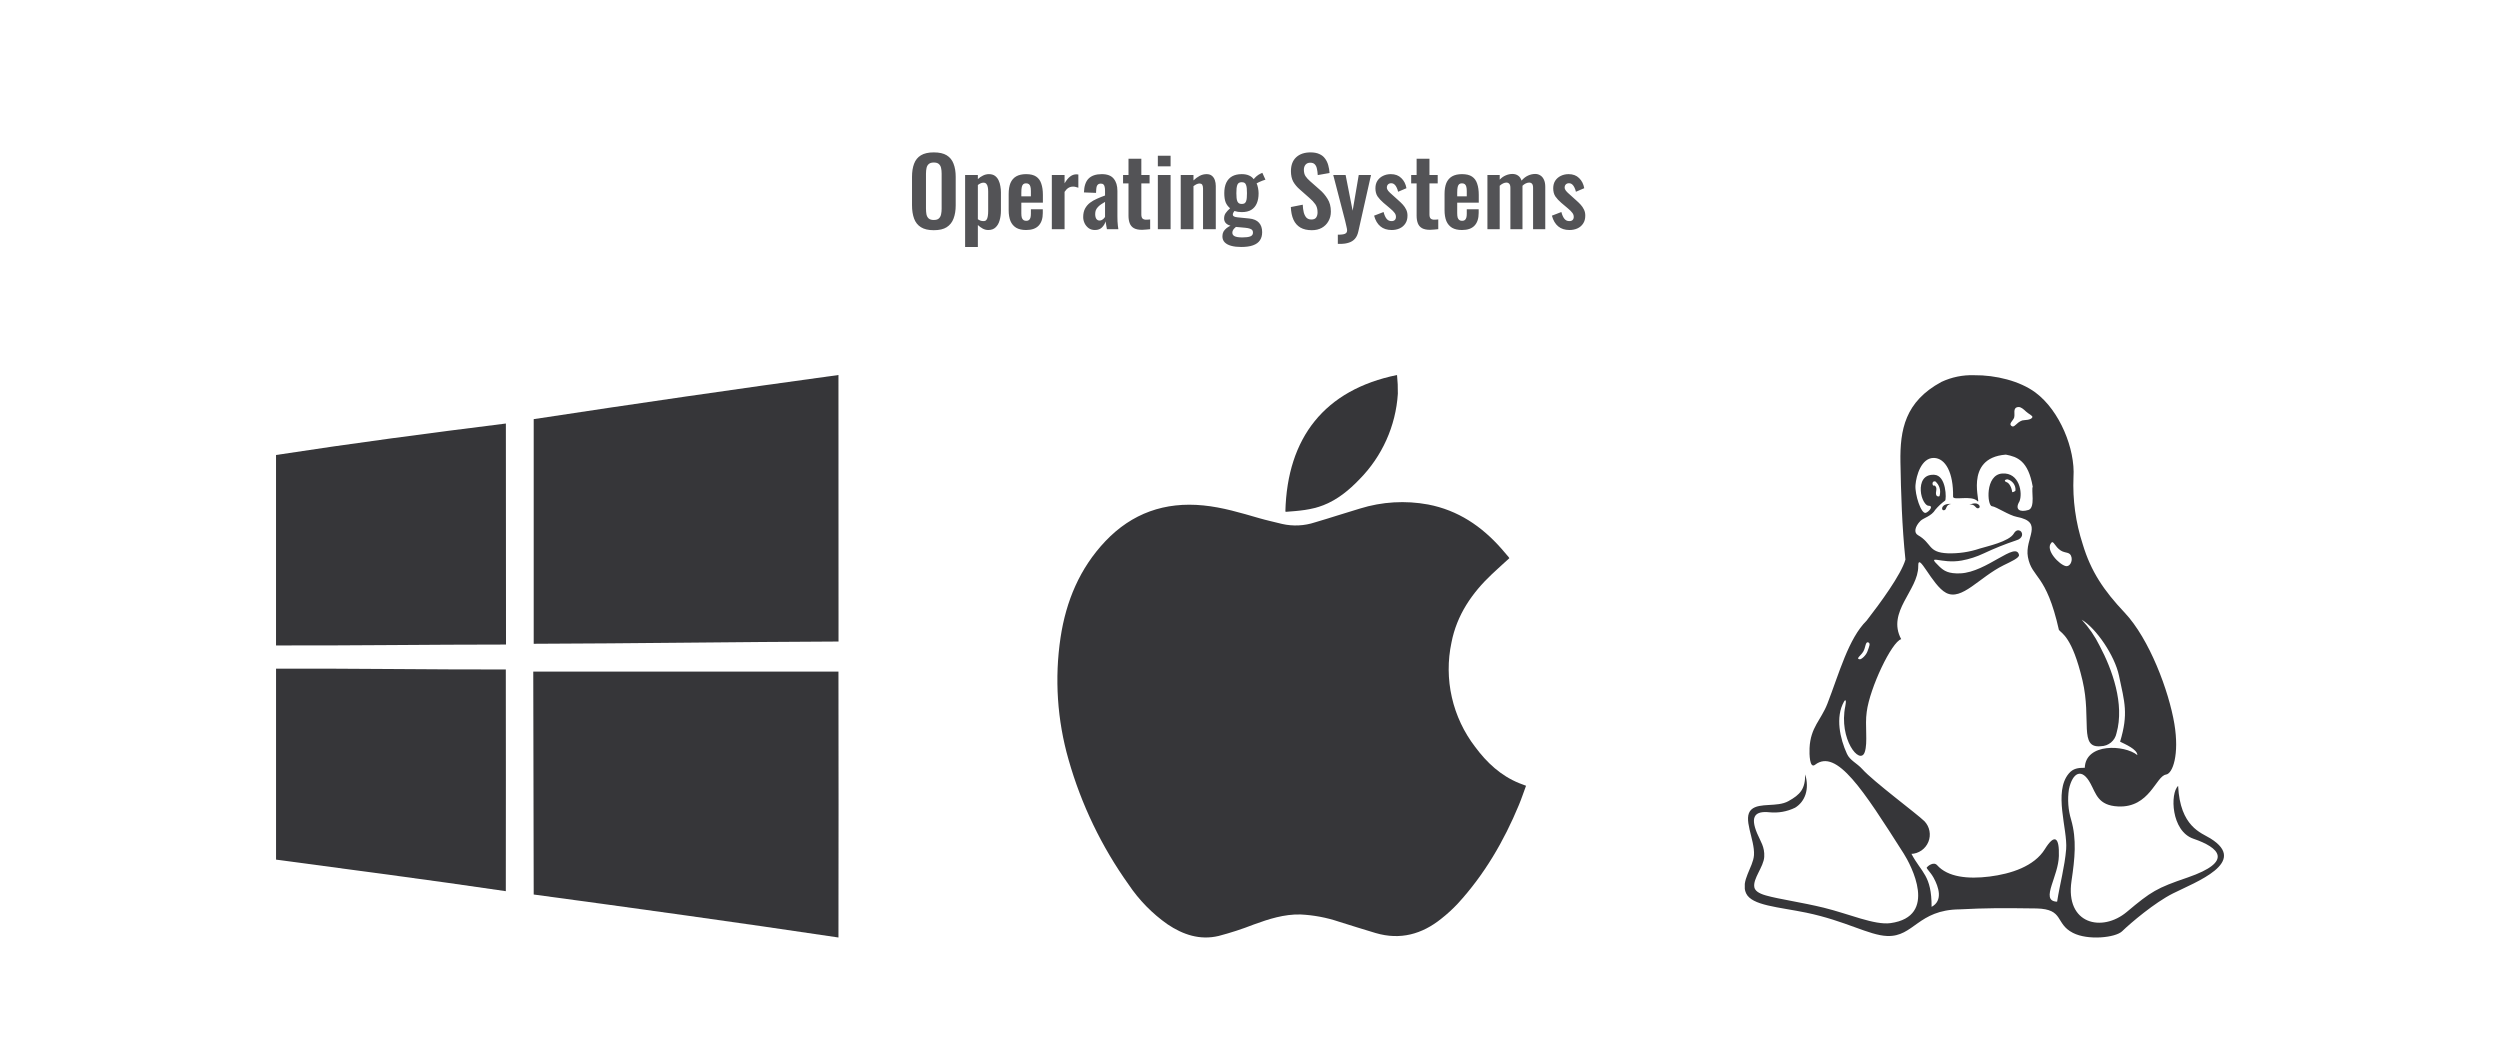
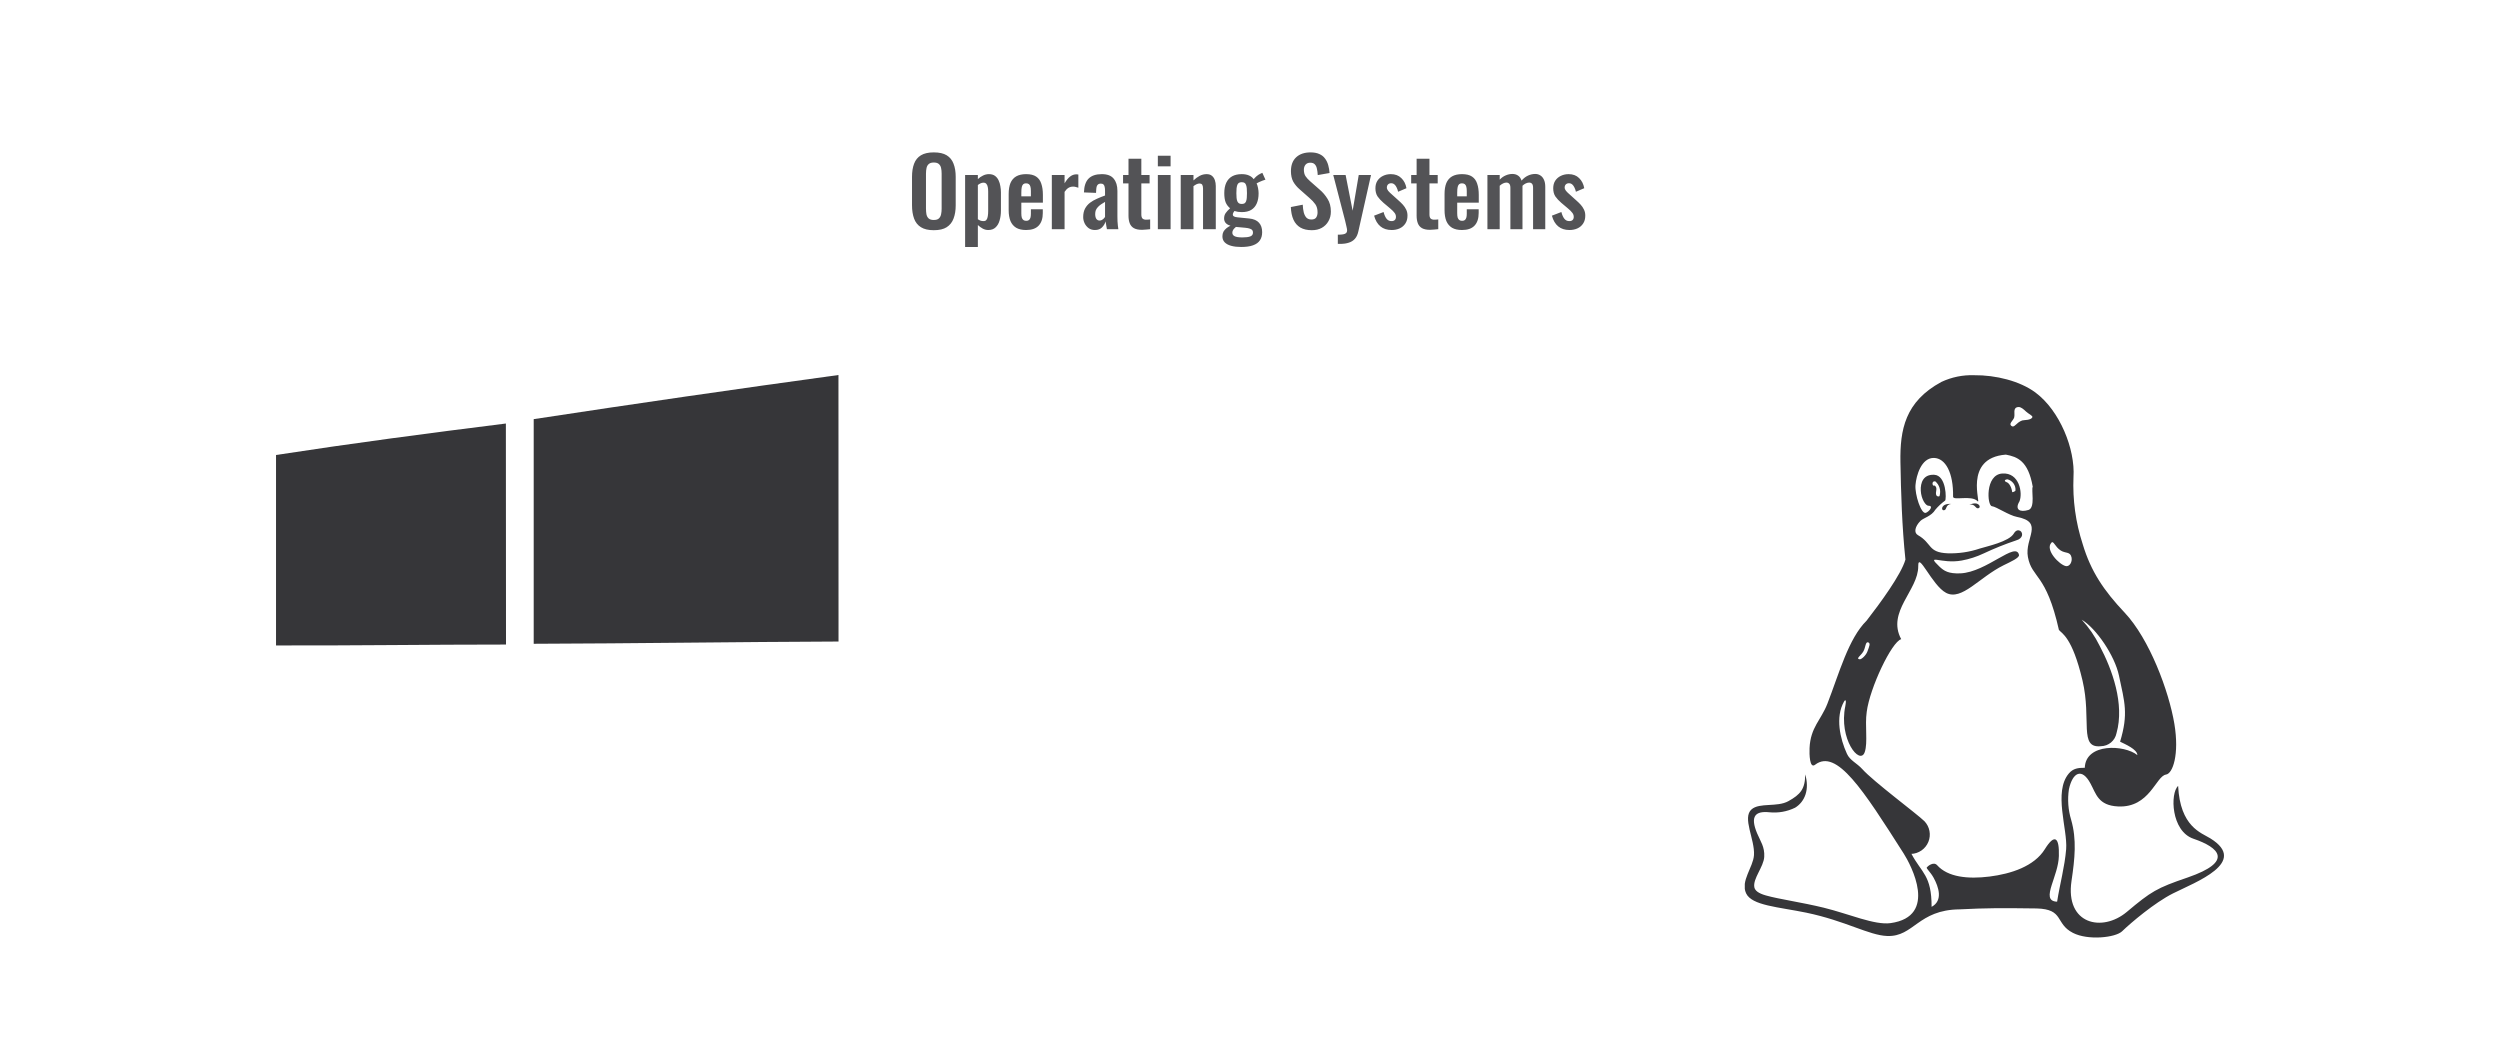
<svg xmlns="http://www.w3.org/2000/svg" width="480" height="204" viewBox="0 0 480 204" fill="none">
  <g clip-path="url(#clip0_1502_12764)">
    <path d="M102.473 80.475C121.955 77.502 141.458 74.677 160.984 72C160.998 89.064 161.003 106.121 160.997 123.174C141.492 123.248 121.987 123.546 102.471 123.606C102.458 109.222 102.458 94.845 102.471 80.475H102.473Z" fill="#1E1E21" fill-opacity="0.89" />
    <path d="M53 87.358C67.667 85.101 82.398 83.153 97.128 81.315C97.143 95.464 97.151 109.61 97.153 123.754C82.436 123.754 67.717 123.965 52.997 123.926V87.358H53Z" fill="#1E1E21" fill-opacity="0.89" />
-     <path d="M53 128.38C67.706 128.331 82.411 128.566 97.117 128.541C97.117 142.729 97.153 156.916 97.117 171.106C82.425 168.934 67.706 167.033 52.989 165.046L53 128.38Z" fill="#1E1E21" fill-opacity="0.89" />
-     <path d="M102.386 128.949H160.984C161.009 145.962 161.009 162.979 160.984 180C141.511 177.089 121.987 174.386 102.471 171.747C102.447 157.486 102.419 143.22 102.386 128.949Z" fill="#1E1E21" fill-opacity="0.89" />
  </g>
  <g clip-path="url(#clip1_1502_12764)">
-     <path d="M289.801 107.166C288.693 108.176 287.576 109.177 286.481 110.206C282.612 113.848 279.707 118.083 278.682 123.366C277.945 126.835 277.969 130.422 278.755 133.881C279.54 137.34 281.067 140.59 283.231 143.407C285.462 146.414 288.12 148.912 291.659 150.358C292.073 150.524 292.493 150.673 293 150.867C292.534 152.114 292.134 153.342 291.636 154.537C288.754 161.488 285.005 167.92 279.888 173.499C278.921 174.53 277.876 175.488 276.764 176.362C273.039 179.374 268.848 180.533 264.122 179.143C261.766 178.457 259.438 177.688 257.091 176.969C254.701 176.165 252.209 175.697 249.688 175.579C246.531 175.505 243.635 176.446 240.701 177.512C238.506 178.374 236.261 179.106 233.978 179.703C230.379 180.561 227.119 179.458 224.139 177.447C221.207 175.383 218.681 172.799 216.689 169.824C211.499 162.552 207.601 154.447 205.165 145.863C202.979 138.246 202.454 130.251 203.624 122.416C204.676 115.433 207.293 109.131 212.219 103.922C217.341 98.528 223.65 96.309 231.035 97.041C234.714 97.403 238.224 98.464 241.744 99.483C243.211 99.909 244.71 100.229 246.196 100.604C248.276 101.071 250.444 100.964 252.468 100.294C255.369 99.451 258.232 98.491 261.11 97.643C265.345 96.324 269.84 96.057 274.203 96.865C279.939 97.968 284.475 101.035 288.269 105.336C288.735 105.873 289.201 106.42 289.666 106.967C289.717 107.029 289.762 107.096 289.801 107.166V107.166Z" fill="#1E1E21" fill-opacity="0.89" />
-     <path d="M268.229 72C268.352 73.196 268.405 74.398 268.387 75.6C267.993 81.775 265.38 87.602 261.026 92.018C259.038 94.094 256.835 95.915 254.125 96.986C251.797 97.912 249.362 98.088 246.908 98.269C246.871 98.269 246.829 98.227 246.792 98.209C247.141 84.025 254.326 74.85 268.229 72Z" fill="#1E1E21" fill-opacity="0.89" />
-   </g>
+     </g>
  <g clip-path="url(#clip2_1502_12764)">
    <path fill-rule="evenodd" clip-rule="evenodd" d="M366.944 163.953C367.659 163.925 368.351 163.691 368.937 163.281C369.522 162.871 369.977 162.301 370.247 161.639C370.517 160.978 370.59 160.253 370.458 159.551C370.326 158.849 369.994 158.2 369.502 157.681C367.996 156.21 359.709 150.071 357.549 147.658C356.547 146.534 355.181 146.005 354.61 144.724C353.286 141.832 352.359 137.692 354.039 134.726C354.337 134.189 354.536 134.428 354.304 135.552C352.98 141.882 357.118 147.063 358.029 144.402C358.658 142.576 358.029 139.296 358.41 136.684C358.997 132.082 363.203 123.224 365.032 122.72C362.184 117.456 368.343 113.333 368.302 108.713C368.252 105.706 370.942 112.407 373.649 113.828C376.671 115.415 379.998 110.837 384.717 108.515C386.049 107.862 387.755 107.11 387.647 106.548C387.093 103.846 381.447 109.854 376.406 110.085C374.113 110.176 373.26 109.631 372.366 108.78C369.684 106.185 372.639 108.35 376.638 107.623C378.107 107.354 379.535 106.893 380.884 106.251C382.89 105.306 384.949 104.478 387.051 103.772C388.533 103.367 388.417 102.26 387.879 101.921C387.548 101.731 387.051 101.748 386.662 102.425C385.751 104.003 381.447 104.904 380.106 105.325C378.124 105.995 376.038 106.302 373.947 106.234C370.106 106.077 371 104.317 368.244 102.747C367.416 102.285 367.656 101.095 368.732 100.004C369.295 99.442 370.835 99.128 371.596 97.847C372.147 97.198 372.772 96.615 373.459 96.112C373.724 95.93 373.749 91.237 371.34 91.154C369.287 91.072 368.707 92.65 368.79 94.228C368.873 95.806 369.717 97.112 370.272 97.104C371.348 97.104 370.346 98.277 369.75 98.467C368.865 98.756 367.631 94.955 367.772 93.129C367.913 91.303 368.914 87.857 371.331 87.923C373.5 87.981 375.073 90.7 374.99 95.36C374.99 96.186 378.517 94.988 379.692 96.228C380.52 97.12 376.803 87.923 385.122 87.287C387.308 87.708 389.41 88.436 390.288 93.46C389.965 93.988 390.834 97.492 389.46 97.913C387.804 98.418 386.786 97.839 387.738 96.261C388.392 94.683 387.738 90.675 384.427 90.915C381.116 91.154 381.53 97.071 382.44 97.186C383.351 97.302 385.669 98.938 387.275 99.252C392.556 100.277 388.674 103.301 389.361 106.962C390.139 111.093 392.862 110.002 395.312 120.951C395.826 121.612 397.862 122.249 399.84 130.652C401.62 138.221 399.095 143.725 403.375 143.27C404.082 143.261 404.765 143.01 405.309 142.559C405.853 142.107 406.225 141.483 406.363 140.791C407.961 135.189 405.536 128.512 403.135 124C402.233 122.168 401.07 120.476 399.683 118.976C402.464 120.629 406.024 125.86 406.843 129.718C407.92 134.833 408.689 136.998 407.059 142.402C407.994 142.873 410.37 143.865 410.37 144.981C407.936 142.981 400.436 142.626 400.279 147.41C399.004 147.41 398.036 147.534 397.216 148.509C394.22 152.062 397.001 159.202 396.703 163.036C396.43 166.407 395.495 169.745 394.965 173.125C393.185 173.059 393.359 171.753 393.93 169.919C394.435 168.308 395.254 166.283 395.304 164.341C395.354 162.581 395.163 161.482 394.716 161.21C394.269 160.937 393.574 161.49 392.614 163.036C390.569 166.341 386.124 167.779 381.977 168.299C377.83 168.82 373.98 168.407 371.936 166.126C371.24 165.341 370.082 166.341 369.941 166.548C369.8 166.754 370.62 167.374 371.265 168.547C372.209 170.283 373.111 172.91 370.868 174.117C370.868 168.01 368.964 167.655 366.986 163.92L366.944 163.953ZM365.462 163.796C366.944 166.126 372.184 175.959 362.979 177.24C359.908 177.662 354.966 175.455 350.173 174.282C345.869 173.232 341.506 172.629 339.056 171.927C337.583 171.514 336.97 170.985 336.838 170.373C336.498 168.721 338.626 166.448 338.733 164.515C338.841 162.581 338.03 161.581 337.367 160.003C336.705 158.425 336.54 157.243 337.061 156.566C337.475 156.037 338.319 155.814 339.694 155.954C341.399 156.135 343.12 155.831 344.66 155.078C346.556 153.921 347.458 151.542 346.597 148.682C346.597 151.484 345.678 152.541 343.369 153.822C341.2 155.029 337.848 154.054 336.308 155.392C334.445 156.995 336.97 161.176 336.763 164.193C336.606 166.531 334.156 169.15 335.248 171.514C336.341 173.877 341.465 174.133 346.837 175.24C354.42 176.827 358.84 179.587 362.35 179.711C367.457 179.901 368.244 174.662 376.273 174.596C378.608 174.472 380.901 174.398 383.185 174.373C385.776 174.373 388.367 174.373 391.024 174.422C396.364 174.555 394.526 177.331 397.994 179.108C400.917 180.612 406.173 180.017 407.431 178.818C409.136 177.166 413.706 173.299 417.207 171.539C421.57 169.349 431.818 165.564 424.376 160.962C422.646 159.887 418.581 158.747 418.201 150.897C416.644 152.277 416.827 159.59 421.156 161.044C425.998 162.697 429.02 165.382 420.022 168.481C414.07 170.514 413.06 171.134 408.342 175.092C403.623 179.05 396.496 177.48 397.73 169.134C398.375 164.787 398.748 161.193 397.663 157.408C397.083 155.507 396.936 153.499 397.233 151.533C397.936 148.311 399.716 147.336 401.372 150.434C402.448 152.384 402.82 154.657 406.678 154.839C412.737 155.128 413.938 148.997 415.875 148.716C417.166 148.534 418.457 144.881 417.48 138.982C416.421 132.66 412.696 122.678 407.92 117.613C403.946 113.407 401.446 109.722 399.874 104.458C398.524 100.308 397.927 95.951 398.11 91.592C398.458 86.262 395.503 78.842 390.784 75.347C387.829 73.165 383.202 71.992 379.013 72.041C376.852 71.968 374.703 72.41 372.747 73.33C365.752 77.115 364.784 82.527 364.883 88.708C364.982 94.492 365.181 101.103 365.843 107.441C365.015 110.333 360.984 115.82 358.393 119.158C354.892 122.612 353.12 129.289 350.852 135.131C349.644 138.238 347.607 139.643 347.433 143.65C347.384 144.766 347.433 147.658 348.493 146.832C352.632 143.667 357.723 151.649 365.479 163.829L365.462 163.796ZM386.737 80.131C386.521 80.792 385.611 81.337 386.19 81.784C386.77 82.23 387.093 81.139 388.26 80.726C388.558 80.618 389.957 80.726 390.213 80.106C390.329 79.817 389.493 79.487 388.996 79.016C388.5 78.544 388.011 78.123 387.548 78.148C386.347 78.222 386.935 79.528 386.72 80.115L386.737 80.131ZM393.864 104.193C394.303 103.747 394.526 104.978 395.685 105.714C396.612 106.292 397.506 105.863 397.738 107.044C397.903 107.871 397.382 108.804 396.67 108.697C395.437 108.49 392.589 105.557 393.864 104.21V104.193ZM374.634 96.757C372.714 96.608 372.59 97.996 373.219 97.971C373.848 97.947 373.467 96.872 374.634 96.757ZM371.323 93.22C371.547 93.17 371.87 93.55 371.77 94.096C371.629 94.848 371.687 95.319 372.209 95.319C372.3 95.319 372.391 95.319 372.424 95.104C372.548 94.626 372.536 94.124 372.389 93.652C372.243 93.181 371.969 92.759 371.596 92.435C370.86 92.245 370.951 93.302 371.34 93.261L371.323 93.22ZM385.28 92.584C385.768 92.732 386.232 93.575 386.339 94.476C386.339 94.567 386.977 94.352 386.977 94.154C387.009 93.676 386.873 93.202 386.591 92.814C386.31 92.426 385.902 92.149 385.437 92.03C384.684 92.096 384.899 92.476 385.28 92.584ZM378.128 96.93C379.866 96.104 380.479 97.376 379.874 97.575C379.27 97.773 379.253 96.641 378.128 96.93ZM357.06 126.587C356.233 126.488 357.301 125.876 357.756 125.091C358.211 124.306 358.153 123.174 358.675 123.331C359.196 123.488 358.906 124.083 358.55 125.066C358.244 125.893 357.367 126.628 357.06 126.587Z" fill="#1E1E21" fill-opacity="0.89" />
  </g>
  <path d="M179.282 44.198C178.25 44.198 177.428 44.006 176.816 43.622C176.204 43.238 175.766 42.686 175.502 41.966C175.238 41.246 175.106 40.394 175.106 39.41V33.956C175.106 32.972 175.238 32.132 175.502 31.436C175.766 30.728 176.204 30.188 176.816 29.816C177.428 29.444 178.25 29.258 179.282 29.258C180.338 29.258 181.166 29.444 181.766 29.816C182.378 30.188 182.816 30.728 183.08 31.436C183.356 32.132 183.494 32.972 183.494 33.956V39.428C183.494 40.4 183.356 41.246 183.08 41.966C182.816 42.674 182.378 43.226 181.766 43.622C181.166 44.006 180.338 44.198 179.282 44.198ZM179.282 42.236C179.726 42.236 180.05 42.14 180.254 41.948C180.47 41.756 180.614 41.492 180.686 41.156C180.758 40.82 180.794 40.454 180.794 40.058V33.344C180.794 32.936 180.758 32.57 180.686 32.246C180.614 31.922 180.47 31.67 180.254 31.49C180.05 31.298 179.726 31.202 179.282 31.202C178.862 31.202 178.544 31.298 178.328 31.49C178.112 31.67 177.968 31.922 177.896 32.246C177.824 32.57 177.788 32.936 177.788 33.344V40.058C177.788 40.454 177.818 40.82 177.878 41.156C177.95 41.492 178.094 41.756 178.31 41.948C178.526 42.14 178.85 42.236 179.282 42.236ZM185.302 47.42V33.596H187.75V34.388C188.05 34.1 188.38 33.872 188.74 33.704C189.1 33.524 189.478 33.434 189.874 33.434C190.342 33.434 190.726 33.542 191.026 33.758C191.326 33.974 191.56 34.262 191.728 34.622C191.896 34.97 192.01 35.348 192.07 35.756C192.142 36.152 192.178 36.536 192.178 36.908V40.436C192.178 41.12 192.094 41.744 191.926 42.308C191.77 42.872 191.512 43.322 191.152 43.658C190.804 43.994 190.336 44.162 189.748 44.162C189.376 44.162 189.022 44.072 188.686 43.892C188.362 43.712 188.05 43.484 187.75 43.208V47.42H185.302ZM188.83 42.452C189.094 42.452 189.286 42.368 189.406 42.2C189.538 42.02 189.622 41.786 189.658 41.498C189.706 41.198 189.73 40.874 189.73 40.526V36.8C189.73 36.476 189.706 36.188 189.658 35.936C189.61 35.672 189.52 35.462 189.388 35.306C189.256 35.15 189.064 35.072 188.812 35.072C188.62 35.072 188.428 35.12 188.236 35.216C188.056 35.3 187.894 35.402 187.75 35.522V42.092C187.906 42.2 188.074 42.29 188.254 42.362C188.434 42.422 188.626 42.452 188.83 42.452ZM197.013 44.162C196.233 44.162 195.597 44.018 195.105 43.73C194.613 43.43 194.247 42.998 194.007 42.434C193.779 41.858 193.665 41.168 193.665 40.364V37.232C193.665 36.404 193.779 35.708 194.007 35.144C194.247 34.58 194.613 34.154 195.105 33.866C195.609 33.578 196.245 33.434 197.013 33.434C197.841 33.434 198.483 33.59 198.939 33.902C199.407 34.214 199.737 34.67 199.929 35.27C200.133 35.858 200.235 36.578 200.235 37.43V38.906H196.095V40.958C196.095 41.294 196.125 41.57 196.185 41.786C196.257 42.002 196.365 42.158 196.509 42.254C196.653 42.35 196.827 42.398 197.031 42.398C197.247 42.398 197.421 42.35 197.553 42.254C197.685 42.146 197.781 41.996 197.841 41.804C197.901 41.6 197.931 41.348 197.931 41.048V40.184H200.217V40.886C200.217 41.942 199.953 42.752 199.425 43.316C198.897 43.88 198.093 44.162 197.013 44.162ZM196.095 37.7H197.931V36.71C197.931 36.35 197.901 36.062 197.841 35.846C197.781 35.618 197.685 35.456 197.553 35.36C197.421 35.252 197.235 35.198 196.995 35.198C196.779 35.198 196.605 35.252 196.473 35.36C196.341 35.468 196.245 35.648 196.185 35.9C196.125 36.152 196.095 36.512 196.095 36.98V37.7ZM201.95 44V33.596H204.398V35.198C204.758 34.586 205.118 34.148 205.478 33.884C205.838 33.608 206.234 33.47 206.666 33.47C206.738 33.47 206.798 33.476 206.846 33.488C206.906 33.488 206.972 33.494 207.044 33.506V36.044C206.9 35.984 206.738 35.936 206.558 35.9C206.39 35.852 206.216 35.828 206.036 35.828C205.712 35.828 205.418 35.906 205.154 36.062C204.89 36.218 204.638 36.476 204.398 36.836V44H201.95ZM210.223 44.162C209.755 44.162 209.353 44.042 209.017 43.802C208.681 43.55 208.423 43.238 208.243 42.866C208.063 42.482 207.973 42.086 207.973 41.678C207.973 41.03 208.093 40.484 208.333 40.04C208.573 39.596 208.891 39.224 209.287 38.924C209.683 38.624 210.133 38.366 210.637 38.15C211.141 37.922 211.651 37.718 212.167 37.538V36.638C212.167 36.338 212.143 36.086 212.095 35.882C212.059 35.678 211.981 35.522 211.861 35.414C211.753 35.306 211.579 35.252 211.339 35.252C211.135 35.252 210.967 35.3 210.835 35.396C210.715 35.492 210.625 35.63 210.565 35.81C210.517 35.978 210.487 36.176 210.475 36.404L210.439 37.034L208.117 36.944C208.153 35.744 208.447 34.862 208.999 34.298C209.563 33.722 210.415 33.434 211.555 33.434C212.599 33.434 213.355 33.722 213.823 34.298C214.303 34.874 214.543 35.654 214.543 36.638V41.444C214.543 41.828 214.549 42.176 214.561 42.488C214.585 42.8 214.609 43.082 214.633 43.334C214.669 43.586 214.699 43.808 214.723 44H212.527C212.491 43.76 212.443 43.49 212.383 43.19C212.335 42.878 212.299 42.65 212.275 42.506C212.155 42.926 211.927 43.31 211.591 43.658C211.255 43.994 210.799 44.162 210.223 44.162ZM211.123 42.344C211.279 42.344 211.423 42.308 211.555 42.236C211.699 42.152 211.825 42.056 211.933 41.948C212.041 41.84 212.119 41.744 212.167 41.66V38.762C211.903 38.918 211.651 39.074 211.411 39.23C211.183 39.386 210.979 39.56 210.799 39.752C210.631 39.932 210.499 40.13 210.403 40.346C210.319 40.562 210.277 40.814 210.277 41.102C210.277 41.486 210.349 41.792 210.493 42.02C210.649 42.236 210.859 42.344 211.123 42.344ZM219.263 44.126C218.603 44.126 218.081 44.018 217.697 43.802C217.325 43.586 217.061 43.274 216.905 42.866C216.749 42.458 216.671 41.972 216.671 41.408V35.216H215.627V33.596H216.671V30.482H219.137V33.596H220.721V35.216H219.137V41.192C219.137 41.552 219.215 41.81 219.371 41.966C219.527 42.11 219.761 42.182 220.073 42.182C220.205 42.182 220.331 42.176 220.451 42.164C220.583 42.152 220.709 42.14 220.829 42.128V44C220.625 44.024 220.385 44.048 220.109 44.072C219.845 44.108 219.563 44.126 219.263 44.126ZM222.306 44V33.596H224.754V44H222.306ZM222.306 31.94V29.906H224.754V31.94H222.306ZM226.699 44V33.596H229.147V34.64C229.519 34.28 229.909 33.992 230.317 33.776C230.737 33.548 231.187 33.434 231.667 33.434C232.099 33.434 232.441 33.542 232.693 33.758C232.945 33.962 233.131 34.238 233.251 34.586C233.371 34.934 233.431 35.312 233.431 35.72V44H230.983V36.206C230.983 35.894 230.935 35.654 230.839 35.486C230.743 35.318 230.557 35.234 230.281 35.234C230.113 35.234 229.927 35.282 229.723 35.378C229.531 35.474 229.339 35.594 229.147 35.738V44H226.699ZM238.284 47.42C237.576 47.42 236.952 47.348 236.412 47.204C235.872 47.06 235.452 46.838 235.152 46.538C234.852 46.238 234.702 45.848 234.702 45.368C234.702 45.044 234.768 44.75 234.9 44.486C235.044 44.234 235.236 44.012 235.476 43.82C235.716 43.628 235.974 43.466 236.25 43.334C235.854 43.226 235.548 43.052 235.332 42.812C235.128 42.572 235.026 42.284 235.026 41.948C235.026 41.54 235.128 41.192 235.332 40.904C235.536 40.616 235.818 40.31 236.178 39.986C235.806 39.686 235.524 39.314 235.332 38.87C235.152 38.414 235.062 37.82 235.062 37.088C235.062 36.296 235.188 35.63 235.44 35.09C235.704 34.538 236.082 34.124 236.574 33.848C237.078 33.572 237.69 33.434 238.41 33.434C238.962 33.434 239.424 33.518 239.796 33.686C240.168 33.842 240.474 34.082 240.714 34.406C240.81 34.262 240.978 34.082 241.218 33.866C241.458 33.65 241.734 33.47 242.046 33.326L242.37 33.182L242.964 34.496C242.832 34.532 242.652 34.592 242.424 34.676C242.208 34.76 241.992 34.85 241.776 34.946C241.56 35.042 241.392 35.126 241.272 35.198C241.38 35.438 241.47 35.738 241.542 36.098C241.614 36.458 241.65 36.8 241.65 37.124C241.65 37.856 241.536 38.492 241.308 39.032C241.08 39.572 240.726 39.992 240.246 40.292C239.778 40.58 239.166 40.724 238.41 40.724C238.158 40.724 237.912 40.706 237.672 40.67C237.432 40.622 237.21 40.568 237.006 40.508C236.934 40.616 236.862 40.73 236.79 40.85C236.73 40.97 236.7 41.096 236.7 41.228C236.7 41.36 236.772 41.468 236.916 41.552C237.06 41.636 237.3 41.696 237.636 41.732L239.832 41.948C240.684 42.032 241.314 42.302 241.722 42.758C242.13 43.202 242.334 43.808 242.334 44.576C242.334 45.2 242.19 45.722 241.902 46.142C241.626 46.562 241.188 46.88 240.588 47.096C240 47.312 239.232 47.42 238.284 47.42ZM238.554 45.584C239.226 45.584 239.73 45.518 240.066 45.386C240.402 45.254 240.57 45.014 240.57 44.666C240.57 44.474 240.528 44.318 240.444 44.198C240.36 44.078 240.21 43.982 239.994 43.91C239.778 43.826 239.472 43.766 239.076 43.73L237.294 43.568C237.162 43.676 237.042 43.79 236.934 43.91C236.838 44.018 236.76 44.138 236.7 44.27C236.64 44.402 236.61 44.54 236.61 44.684C236.61 44.984 236.754 45.206 237.042 45.35C237.33 45.506 237.834 45.584 238.554 45.584ZM238.41 39.158C238.626 39.158 238.8 39.122 238.932 39.05C239.064 38.966 239.166 38.84 239.238 38.672C239.31 38.492 239.358 38.27 239.382 38.006C239.406 37.742 239.418 37.436 239.418 37.088C239.418 36.74 239.406 36.434 239.382 36.17C239.358 35.906 239.31 35.684 239.238 35.504C239.178 35.324 239.082 35.192 238.95 35.108C238.818 35.024 238.638 34.982 238.41 34.982C238.194 34.982 238.014 35.024 237.87 35.108C237.738 35.192 237.636 35.324 237.564 35.504C237.504 35.672 237.456 35.888 237.42 36.152C237.396 36.416 237.384 36.728 237.384 37.088C237.384 37.424 237.396 37.724 237.42 37.988C237.444 38.24 237.492 38.456 237.564 38.636C237.636 38.804 237.738 38.936 237.87 39.032C238.014 39.116 238.194 39.158 238.41 39.158ZM251.873 44.198C250.997 44.198 250.265 44.03 249.677 43.694C249.089 43.346 248.645 42.842 248.345 42.182C248.045 41.522 247.877 40.712 247.841 39.752L250.127 39.302C250.151 39.866 250.217 40.364 250.325 40.796C250.445 41.228 250.619 41.564 250.847 41.804C251.087 42.032 251.399 42.146 251.783 42.146C252.215 42.146 252.521 42.02 252.701 41.768C252.881 41.504 252.971 41.174 252.971 40.778C252.971 40.142 252.827 39.62 252.539 39.212C252.251 38.804 251.867 38.396 251.387 37.988L249.551 36.368C249.035 35.924 248.621 35.432 248.309 34.892C248.009 34.34 247.859 33.662 247.859 32.858C247.859 31.706 248.195 30.818 248.867 30.194C249.539 29.57 250.457 29.258 251.621 29.258C252.305 29.258 252.875 29.366 253.331 29.582C253.787 29.786 254.147 30.074 254.411 30.446C254.687 30.818 254.891 31.244 255.023 31.724C255.155 32.192 255.239 32.69 255.275 33.218L253.007 33.614C252.983 33.158 252.929 32.75 252.845 32.39C252.773 32.03 252.635 31.748 252.431 31.544C252.239 31.34 251.951 31.238 251.567 31.238C251.171 31.238 250.865 31.37 250.649 31.634C250.445 31.886 250.343 32.204 250.343 32.588C250.343 33.08 250.445 33.488 250.649 33.812C250.853 34.124 251.147 34.448 251.531 34.784L253.349 36.386C253.949 36.89 254.459 37.484 254.879 38.168C255.311 38.84 255.527 39.656 255.527 40.616C255.527 41.312 255.371 41.93 255.059 42.47C254.759 43.01 254.333 43.436 253.781 43.748C253.241 44.048 252.605 44.198 251.873 44.198ZM256.864 46.826V45.062C257.284 45.062 257.626 45.038 257.89 44.99C258.154 44.942 258.346 44.858 258.466 44.738C258.586 44.618 258.646 44.45 258.646 44.234C258.646 44.078 258.604 43.832 258.52 43.496C258.448 43.16 258.364 42.794 258.268 42.398L255.982 33.596H258.358L259.708 40.454L260.878 33.596H263.236L260.806 44.414C260.674 45.026 260.452 45.506 260.14 45.854C259.828 46.202 259.438 46.448 258.97 46.592C258.502 46.748 257.956 46.826 257.332 46.826H256.864ZM267.195 44.162C266.319 44.162 265.599 43.928 265.035 43.46C264.471 42.992 264.069 42.308 263.829 41.408L265.647 40.706C265.791 41.27 265.983 41.702 266.223 42.002C266.463 42.302 266.775 42.452 267.159 42.452C267.447 42.452 267.663 42.38 267.807 42.236C267.951 42.092 268.023 41.894 268.023 41.642C268.023 41.354 267.933 41.096 267.753 40.868C267.585 40.628 267.291 40.334 266.871 39.986L265.611 38.924C265.155 38.528 264.783 38.126 264.495 37.718C264.219 37.298 264.081 36.776 264.081 36.152C264.081 35.588 264.207 35.108 264.459 34.712C264.723 34.304 265.077 33.992 265.521 33.776C265.977 33.548 266.481 33.434 267.033 33.434C267.873 33.434 268.545 33.686 269.049 34.19C269.565 34.682 269.895 35.33 270.039 36.134L268.437 36.818C268.377 36.53 268.287 36.266 268.167 36.026C268.059 35.774 267.915 35.57 267.735 35.414C267.555 35.258 267.345 35.18 267.105 35.18C266.853 35.18 266.649 35.258 266.493 35.414C266.349 35.57 266.277 35.768 266.277 36.008C266.277 36.212 266.361 36.422 266.529 36.638C266.709 36.854 266.961 37.1 267.285 37.376L268.563 38.528C268.839 38.768 269.103 39.026 269.355 39.302C269.607 39.578 269.817 39.89 269.985 40.238C270.153 40.574 270.237 40.964 270.237 41.408C270.237 42.008 270.099 42.512 269.823 42.92C269.559 43.328 269.193 43.64 268.725 43.856C268.269 44.06 267.759 44.162 267.195 44.162ZM274.582 44.126C273.922 44.126 273.4 44.018 273.016 43.802C272.644 43.586 272.38 43.274 272.224 42.866C272.068 42.458 271.99 41.972 271.99 41.408V35.216H270.946V33.596H271.99V30.482H274.456V33.596H276.04V35.216H274.456V41.192C274.456 41.552 274.534 41.81 274.69 41.966C274.846 42.11 275.08 42.182 275.392 42.182C275.524 42.182 275.65 42.176 275.77 42.164C275.902 42.152 276.028 42.14 276.148 42.128V44C275.944 44.024 275.704 44.048 275.428 44.072C275.164 44.108 274.882 44.126 274.582 44.126ZM280.702 44.162C279.922 44.162 279.286 44.018 278.794 43.73C278.302 43.43 277.936 42.998 277.696 42.434C277.468 41.858 277.354 41.168 277.354 40.364V37.232C277.354 36.404 277.468 35.708 277.696 35.144C277.936 34.58 278.302 34.154 278.794 33.866C279.298 33.578 279.934 33.434 280.702 33.434C281.53 33.434 282.172 33.59 282.628 33.902C283.096 34.214 283.426 34.67 283.618 35.27C283.822 35.858 283.924 36.578 283.924 37.43V38.906H279.784V40.958C279.784 41.294 279.814 41.57 279.874 41.786C279.946 42.002 280.054 42.158 280.198 42.254C280.342 42.35 280.516 42.398 280.72 42.398C280.936 42.398 281.11 42.35 281.242 42.254C281.374 42.146 281.47 41.996 281.53 41.804C281.59 41.6 281.62 41.348 281.62 41.048V40.184H283.906V40.886C283.906 41.942 283.642 42.752 283.114 43.316C282.586 43.88 281.782 44.162 280.702 44.162ZM279.784 37.7H281.62V36.71C281.62 36.35 281.59 36.062 281.53 35.846C281.47 35.618 281.374 35.456 281.242 35.36C281.11 35.252 280.924 35.198 280.684 35.198C280.468 35.198 280.294 35.252 280.162 35.36C280.03 35.468 279.934 35.648 279.874 35.9C279.814 36.152 279.784 36.512 279.784 36.98V37.7ZM285.585 44V33.596H287.943V34.496C288.303 34.112 288.693 33.836 289.113 33.668C289.533 33.488 289.959 33.398 290.391 33.398C290.799 33.398 291.153 33.5 291.453 33.704C291.765 33.908 291.993 34.232 292.137 34.676C292.533 34.22 292.953 33.896 293.397 33.704C293.841 33.5 294.297 33.398 294.765 33.398C295.137 33.398 295.467 33.494 295.755 33.686C296.043 33.866 296.271 34.142 296.439 34.514C296.607 34.874 296.691 35.33 296.691 35.882V44H294.351V36.098C294.351 35.702 294.285 35.432 294.153 35.288C294.021 35.132 293.835 35.054 293.595 35.054C293.403 35.054 293.187 35.108 292.947 35.216C292.719 35.324 292.509 35.474 292.317 35.666C292.317 35.702 292.317 35.738 292.317 35.774C292.317 35.798 292.317 35.834 292.317 35.882V44H289.995V36.098C289.995 35.702 289.923 35.432 289.779 35.288C289.647 35.132 289.461 35.054 289.221 35.054C289.029 35.054 288.819 35.108 288.591 35.216C288.363 35.324 288.147 35.474 287.943 35.666V44H285.585ZM301.331 44.162C300.455 44.162 299.735 43.928 299.171 43.46C298.607 42.992 298.205 42.308 297.965 41.408L299.783 40.706C299.927 41.27 300.119 41.702 300.359 42.002C300.599 42.302 300.911 42.452 301.295 42.452C301.583 42.452 301.799 42.38 301.943 42.236C302.087 42.092 302.159 41.894 302.159 41.642C302.159 41.354 302.069 41.096 301.889 40.868C301.721 40.628 301.427 40.334 301.007 39.986L299.747 38.924C299.291 38.528 298.919 38.126 298.631 37.718C298.355 37.298 298.217 36.776 298.217 36.152C298.217 35.588 298.343 35.108 298.595 34.712C298.859 34.304 299.213 33.992 299.657 33.776C300.113 33.548 300.617 33.434 301.169 33.434C302.009 33.434 302.681 33.686 303.185 34.19C303.701 34.682 304.031 35.33 304.175 36.134L302.573 36.818C302.513 36.53 302.423 36.266 302.303 36.026C302.195 35.774 302.051 35.57 301.871 35.414C301.691 35.258 301.481 35.18 301.241 35.18C300.989 35.18 300.785 35.258 300.629 35.414C300.485 35.57 300.413 35.768 300.413 36.008C300.413 36.212 300.497 36.422 300.665 36.638C300.845 36.854 301.097 37.1 301.421 37.376L302.699 38.528C302.975 38.768 303.239 39.026 303.491 39.302C303.743 39.578 303.953 39.89 304.121 40.238C304.289 40.574 304.373 40.964 304.373 41.408C304.373 42.008 304.235 42.512 303.959 42.92C303.695 43.328 303.329 43.64 302.861 43.856C302.405 44.06 301.895 44.162 301.331 44.162Z" fill="#1E1E21" fill-opacity="0.76" />
  <defs>
    <clipPath id="clip0_1502_12764">
      <rect width="108" height="108" fill="white" transform="translate(53 72)" />
    </clipPath>
    <clipPath id="clip1_1502_12764">
-       <rect width="90" height="108" fill="white" transform="translate(203 72)" />
-     </clipPath>
+       </clipPath>
    <clipPath id="clip2_1502_12764">
      <rect width="92" height="108" fill="white" transform="translate(335 72)" />
    </clipPath>
  </defs>
</svg>